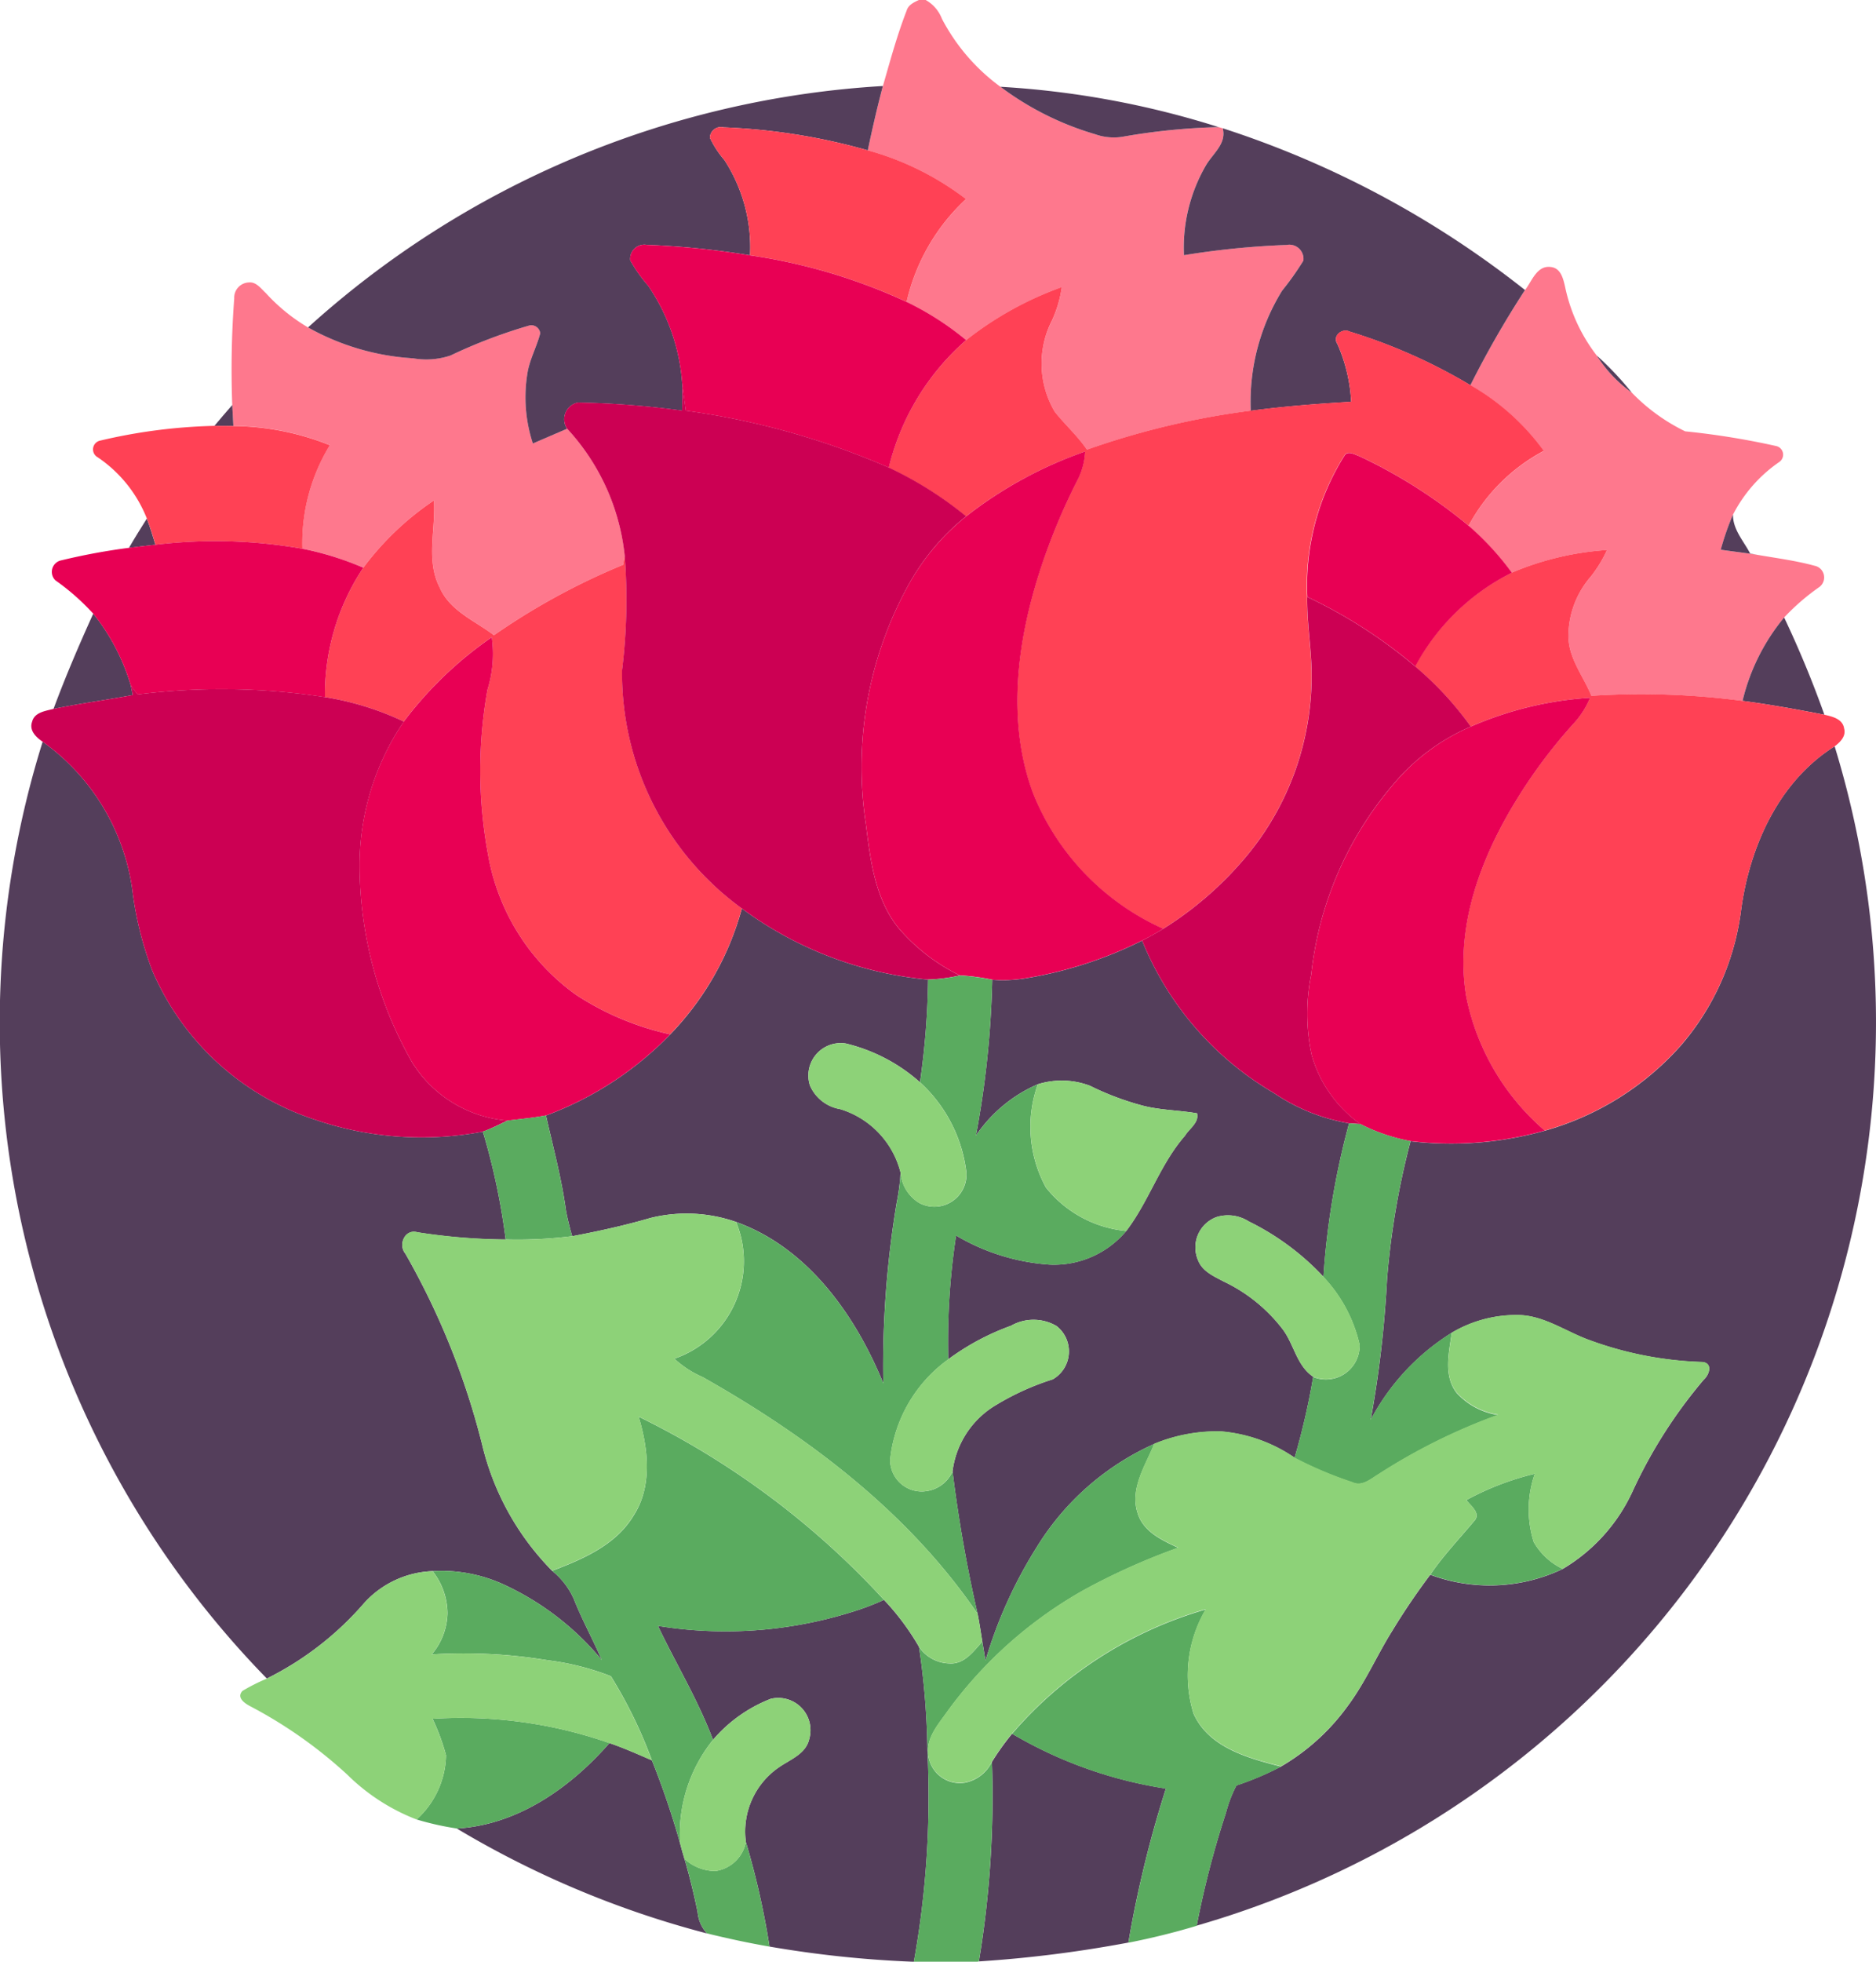
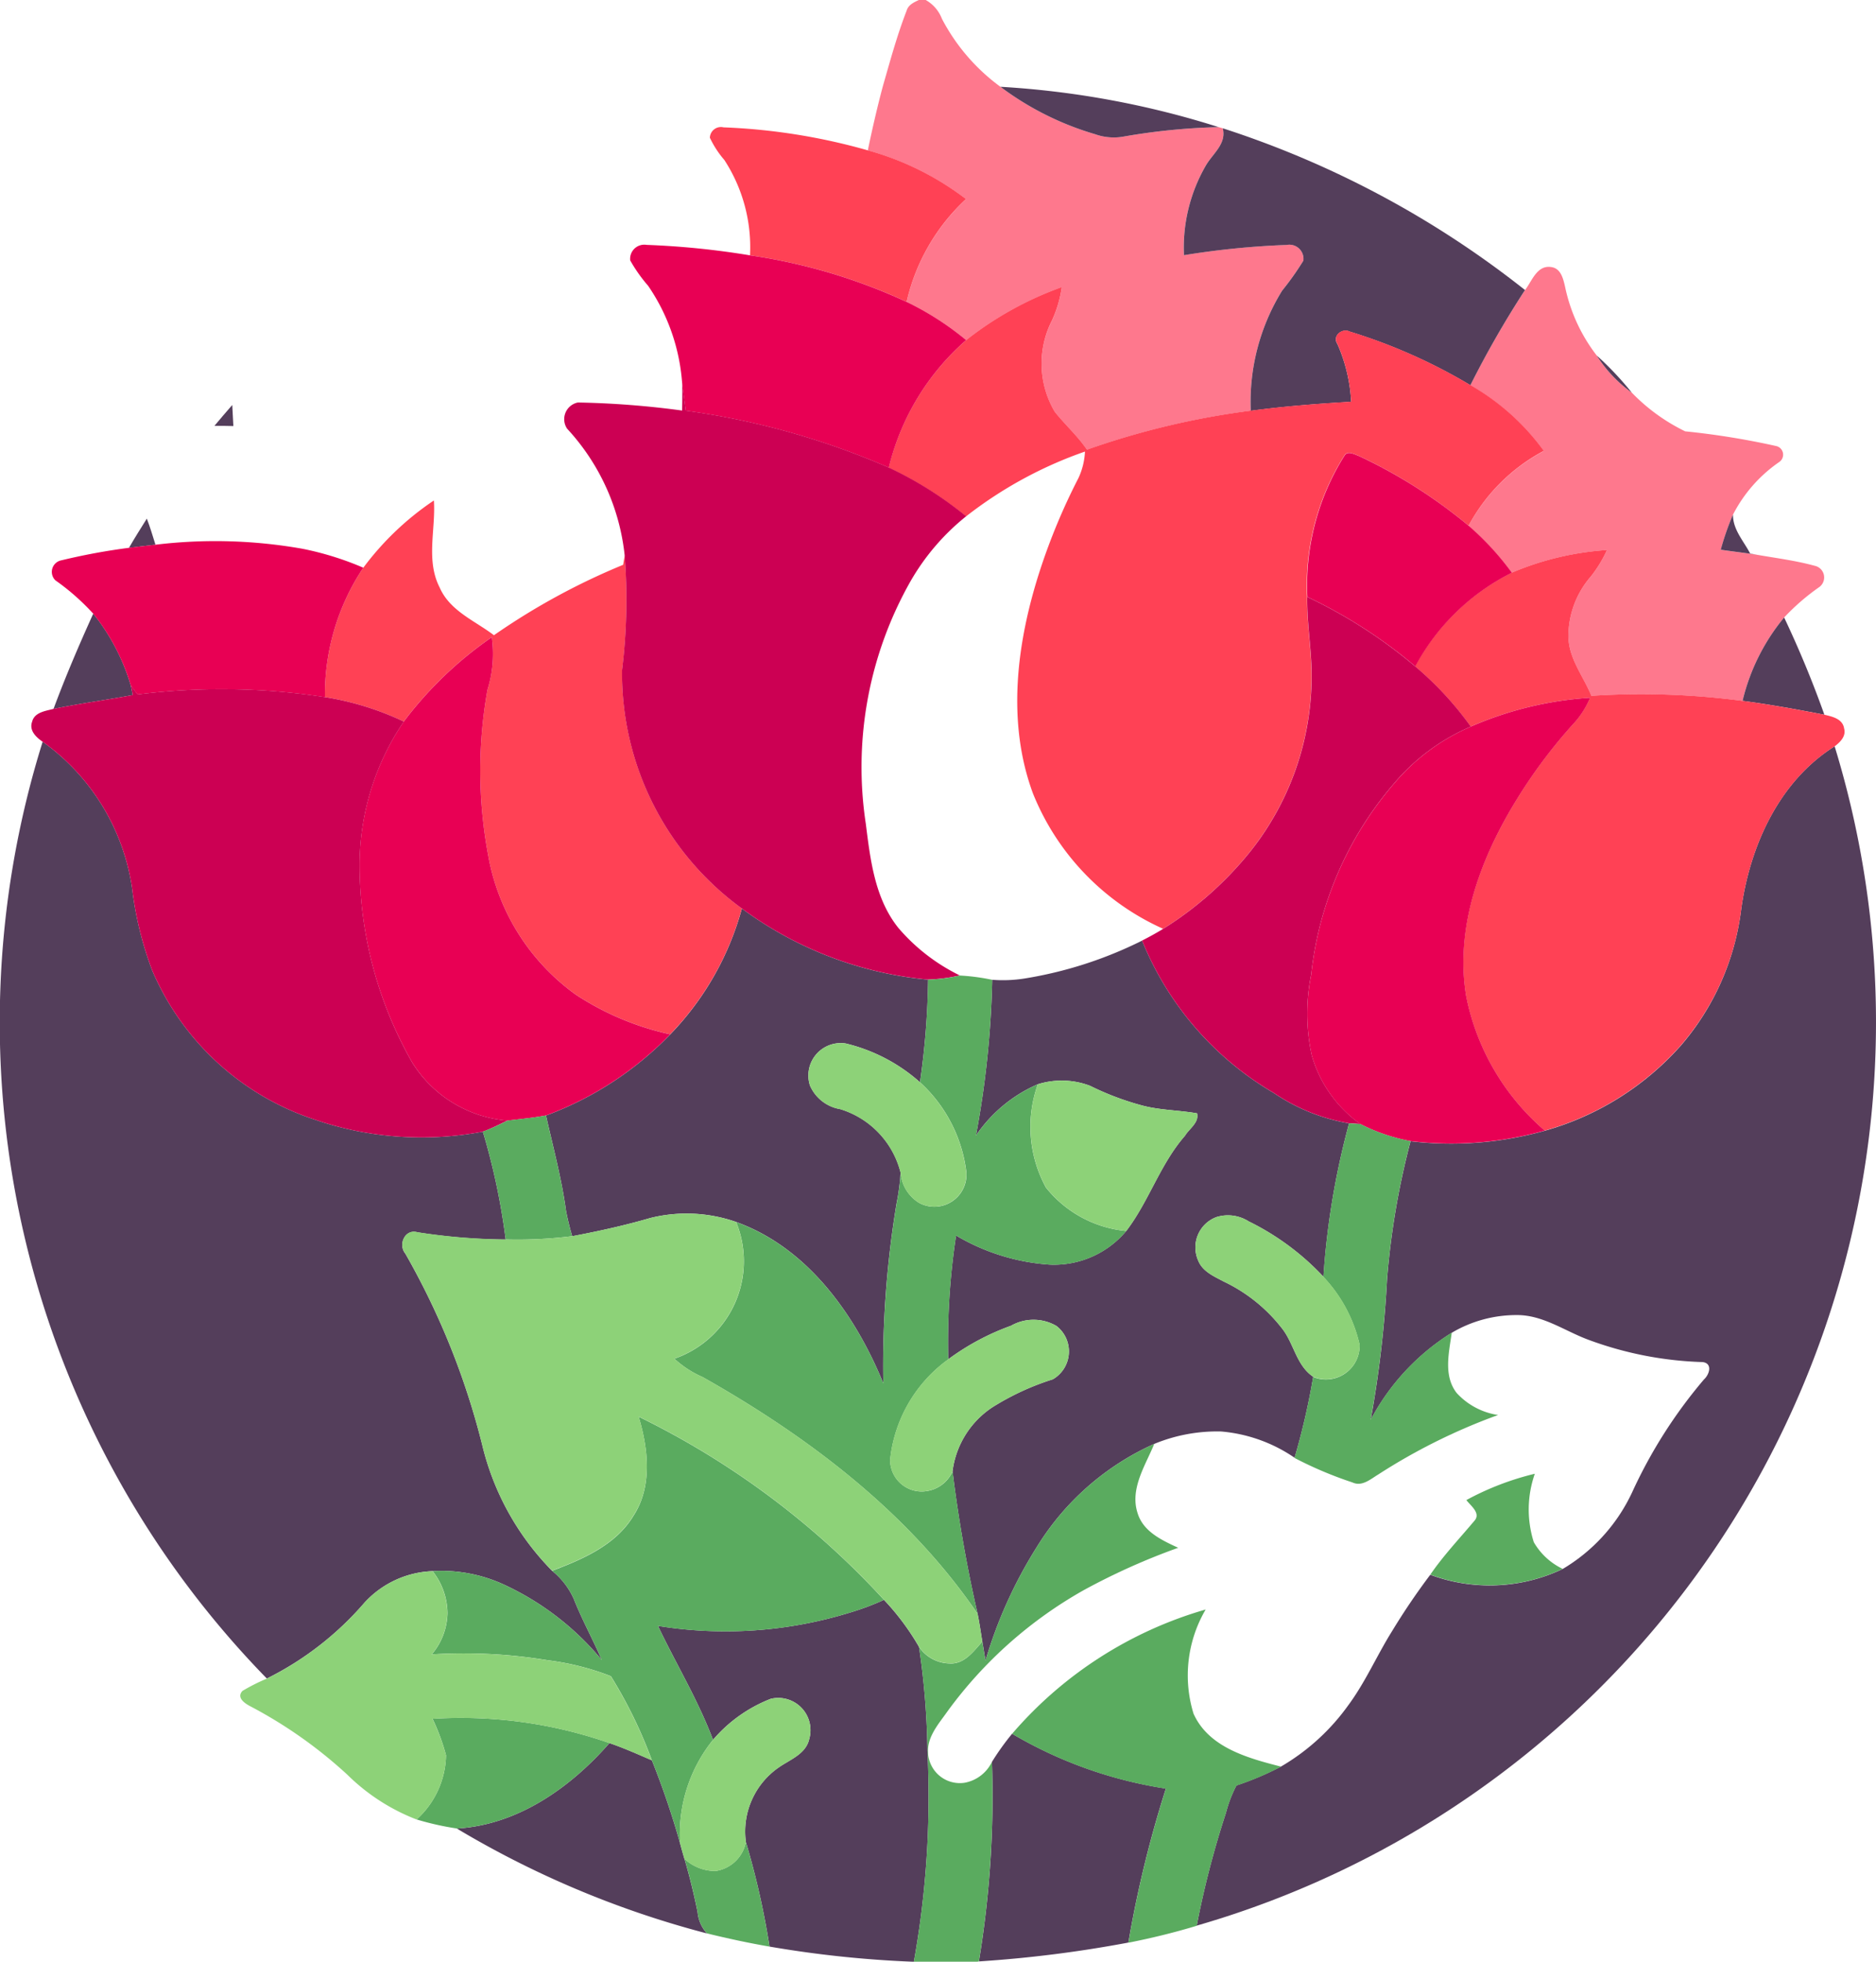
<svg xmlns="http://www.w3.org/2000/svg" width="95.691" height="100" viewBox="0 0 95.691 100">
  <g transform="translate(-11.024)">
    <g transform="translate(22.84)">
      <path d="M240.265,0h.348a1.858,1.858,0,0,1,.828.959,10.075,10.075,0,0,0,2.984,3.465,15.124,15.124,0,0,0,4.822,2.416,2.844,2.844,0,0,0,1.4.133,32.35,32.35,0,0,1,4.91-.492l.207.059c.2.781-.486,1.27-.846,1.867a8.356,8.356,0,0,0-1.133,4.6,42.194,42.194,0,0,1,5.246-.523.72.72,0,0,1,.846.8,14.544,14.544,0,0,1-1.084,1.529,10.791,10.791,0,0,0-1.6,6.127,40.665,40.665,0,0,0-8.355,1.988c-.477-.7-1.113-1.268-1.639-1.928a4.82,4.82,0,0,1-.145-4.658,6.1,6.1,0,0,0,.5-1.7,17.292,17.292,0,0,0-4.875,2.7,14.907,14.907,0,0,0-3.039-1.949,10.239,10.239,0,0,1,3.029-5.24,14.635,14.635,0,0,0-5.01-2.484c.23-1.1.48-2.193.77-3.279.373-1.291.723-2.592,1.211-3.844C239.724.248,240.01.119,240.265,0Z" transform="translate(-205.211)" fill="#fe788d" />
      <path d="M397.447,70.828c.35-.447.6-1.266,1.311-1.176.52.055.637.6.734,1.02a8.593,8.593,0,0,0,1.613,3.494,6.811,6.811,0,0,0,1.787,1.891,9.651,9.651,0,0,0,2.723,1.973,39.516,39.516,0,0,1,4.66.754.451.451,0,0,1,.139.809,7.306,7.306,0,0,0-2.359,2.682,13.814,13.814,0,0,0-.625,1.793c.619.088,1.238.164,1.857.256.977.17,1.965.295,2.924.557a.608.608,0,0,1,.25,1.084,11.374,11.374,0,0,0-1.8,1.557,10.468,10.468,0,0,0-2.121,4.252,39.446,39.446,0,0,0-7.711-.258c-.412-1.008-1.168-1.918-1.172-3.055a4.638,4.638,0,0,1,1.135-3.016,6.469,6.469,0,0,0,.832-1.361,14.955,14.955,0,0,0-4.859,1.156,14.264,14.264,0,0,0-2.2-2.393,9.3,9.3,0,0,1,3.836-3.812,11.906,11.906,0,0,0-3.746-3.354A49.953,49.953,0,0,1,397.447,70.828Z" transform="translate(-331.474 -56.042)" fill="#fe788d" />
-       <path d="M71.653,74.518a.775.775,0,0,1,.742-.811c.383-.039.621.316.871.543A9.232,9.232,0,0,0,75.417,76a12.478,12.478,0,0,0,5.361,1.572,3.879,3.879,0,0,0,1.91-.143,26.51,26.51,0,0,1,3.975-1.516.454.454,0,0,1,.6.387c-.17.654-.5,1.256-.633,1.922a7.552,7.552,0,0,0,.258,3.693c.58-.256,1.164-.5,1.746-.752a11.236,11.236,0,0,1,2.936,6.451c-.02.123-.061.367-.08.488A34.533,34.533,0,0,0,84.9,91.69c-.977-.742-2.248-1.24-2.77-2.436-.713-1.393-.189-2.957-.293-4.434a14.669,14.669,0,0,0-3.6,3.428,15.521,15.521,0,0,0-3.111-.967A9.532,9.532,0,0,1,76.528,82a13.525,13.525,0,0,0-4.92-.977c-.02-.359-.039-.717-.057-1.074A48.53,48.53,0,0,1,71.653,74.518Z" transform="translate(-71.521 -59.309)" fill="#fe788d" />
    </g>
    <g transform="translate(11.024 4.385)">
-       <path d="M91.47,34.757A47.868,47.868,0,0,1,120.792,22.45c-.289,1.086-.539,2.18-.77,3.279a31.222,31.222,0,0,0-7.361-1.172.562.562,0,0,0-.693.531,4.976,4.976,0,0,0,.738,1.133,8.154,8.154,0,0,1,1.309,4.859,41.881,41.881,0,0,0-5.27-.533.722.722,0,0,0-.838.793,7.878,7.878,0,0,0,.916,1.295,10.06,10.06,0,0,1,1.729,4.924c.014.479.008.959,0,1.438a45.328,45.328,0,0,0-5.316-.41.868.868,0,0,0-.551,1.334c-.582.25-1.166.5-1.746.752a7.552,7.552,0,0,1-.258-3.693c.133-.666.463-1.268.633-1.922a.454.454,0,0,0-.6-.387,26.51,26.51,0,0,0-3.975,1.516,3.879,3.879,0,0,1-1.91.143A12.478,12.478,0,0,1,91.47,34.757Z" transform="translate(-75.758 -22.45)" fill="#543e5b" />
      <path d="M272.3,22.65a45.474,45.474,0,0,1,11.133,2.057,32.35,32.35,0,0,0-4.91.492,2.844,2.844,0,0,1-1.4-.133A15.124,15.124,0,0,1,272.3,22.65Z" transform="translate(-221.27 -22.611)" fill="#543e5b" />
      <path d="M322.207,33.48a49.209,49.209,0,0,1,15.418,8.246,49.953,49.953,0,0,0-2.787,4.852,27.978,27.978,0,0,0-6.148-2.73c-.4-.2-.908.221-.633.633a8.338,8.338,0,0,1,.7,2.943c-1.711.1-3.422.232-5.121.459a10.791,10.791,0,0,1,1.6-6.127,14.544,14.544,0,0,0,1.084-1.529.72.72,0,0,0-.846-.8,42.193,42.193,0,0,0-5.246.523,8.356,8.356,0,0,1,1.133-4.6C321.721,34.75,322.407,34.261,322.207,33.48Z" transform="translate(-259.837 -31.326)" fill="#543e5b" />
      <path d="M428.03,92.79a16.2,16.2,0,0,1,1.787,1.891A6.811,6.811,0,0,1,428.03,92.79Z" transform="translate(-346.584 -79.052)" fill="#543e5b" />
      <path d="M67.02,106.764c.3-.357.6-.711.91-1.064.018.357.037.715.057,1.074C67.665,106.766,67.342,106.762,67.02,106.764Z" transform="translate(-56.083 -89.44)" fill="#543e5b" />
      <path d="M460.41,136.093a13.814,13.814,0,0,1,.625-1.793c-.012.76.543,1.346.875,1.984l.357.064C461.648,136.257,461.029,136.181,460.41,136.093Z" transform="translate(-372.639 -112.454)" fill="#543e5b" />
      <path d="M45.62,135.36c.17.436.3.883.441,1.33-.451.051-.9.1-1.352.16C45,136.346,45.31,135.852,45.62,135.36Z" transform="translate(-38.131 -113.307)" fill="#543e5b" />
      <path d="M27.043,160.16a10.712,10.712,0,0,1,1.912,3.652c.027.125.078.373.1.5-1.344.25-2.7.428-4.039.705C25.627,163.369,26.319,161.758,27.043,160.16Z" transform="translate(-22.286 -133.264)" fill="#543e5b" />
      <path d="M466.11,165.412a10.468,10.468,0,0,1,2.121-4.252,53.256,53.256,0,0,1,2.053,4.957C468.9,165.851,467.508,165.594,466.11,165.412Z" transform="translate(-377.226 -134.068)" fill="#543e5b" />
      <path d="M13.2,193.59a11.165,11.165,0,0,1,4.566,7.494,17.679,17.679,0,0,0,1.02,4.16,13.629,13.629,0,0,0,8.268,7.6,16.8,16.8,0,0,0,8.6.623,34.116,34.116,0,0,1,1.164,5.5,30.493,30.493,0,0,1-4.5-.369c-.637-.184-1,.623-.619,1.086a38.309,38.309,0,0,1,3.916,9.727,13.676,13.676,0,0,0,3.57,6.441,3.9,3.9,0,0,1,1.1,1.418c.42,1.068.98,2.074,1.434,3.129a14.215,14.215,0,0,0-4.99-3.842,7.618,7.618,0,0,0-3.639-.687,4.958,4.958,0,0,0-3.467,1.6,15.919,15.919,0,0,1-4.988,3.875A47.867,47.867,0,0,1,13.2,193.59Z" transform="translate(-11.024 -160.164)" fill="#543e5b" />
      <path d="M351.337,203.065c.451-3.213,1.93-6.5,4.762-8.275a47.93,47.93,0,0,1-32.539,60.117,46.783,46.783,0,0,1,1.492-5.754,6.458,6.458,0,0,1,.535-1.393,15.086,15.086,0,0,0,2.277-.965,11.085,11.085,0,0,0,3.422-3.115c.881-1.187,1.467-2.555,2.248-3.8a34.508,34.508,0,0,1,1.939-2.859,8.689,8.689,0,0,0,6.752-.293,8.932,8.932,0,0,0,3.561-3.945,24.8,24.8,0,0,1,3.645-5.715c.285-.258.455-.824-.066-.889a18.274,18.274,0,0,1-5.865-1.152c-1.193-.449-2.3-1.258-3.627-1.244a6.463,6.463,0,0,0-3.3.9,11.641,11.641,0,0,0-4.137,4.439,56.612,56.612,0,0,0,.832-7.143,40.011,40.011,0,0,1,1.2-7.057,17.621,17.621,0,0,0,6.85-.537,14.535,14.535,0,0,0,6.926-4.328A13.066,13.066,0,0,0,351.337,203.065Z" transform="translate(-262.518 -161.13)" fill="#543e5b" />
      <path d="M163.594,237.12a18.884,18.884,0,0,0,9.5,3.627,39.771,39.771,0,0,1-.414,5.23A8.787,8.787,0,0,0,168.893,244a1.651,1.651,0,0,0-1.824,2.146,2.046,2.046,0,0,0,1.541,1.2,4.542,4.542,0,0,1,3.08,3.23,10.89,10.89,0,0,1-.2,1.547,50.54,50.54,0,0,0-.682,9.2c-1.422-3.477-3.846-6.906-7.508-8.225a7.666,7.666,0,0,0-4.381-.2c-1.307.381-2.639.672-3.977.928a13.09,13.09,0,0,1-.318-1.3c-.223-1.641-.658-3.24-1.021-4.854a17,17,0,0,0,6.34-4.137A14.83,14.83,0,0,0,163.594,237.12Z" transform="translate(-125.753 -195.192)" fill="#543e5b" />
      <path d="M262.488,247.434a20.8,20.8,0,0,0,6.01-1.934,15.9,15.9,0,0,0,6.717,7.768,9.733,9.733,0,0,0,3.84,1.547,39.791,39.791,0,0,0-1.307,7.822,13.131,13.131,0,0,0-3.814-2.824,1.971,1.971,0,0,0-1.645-.219,1.648,1.648,0,0,0-.934,2.209c.221.566.813.814,1.313,1.08a8.229,8.229,0,0,1,3.01,2.443c.574.77.705,1.842,1.547,2.408a35.913,35.913,0,0,1-.949,4.129,7.787,7.787,0,0,0-3.752-1.34,8.4,8.4,0,0,0-3.406.633,13.531,13.531,0,0,0-6,5.271,23.072,23.072,0,0,0-2.607,5.77c-.059-.322-.109-.645-.164-.965-.078-.473-.145-.945-.24-1.412a71.35,71.35,0,0,1-1.279-7.268,4.6,4.6,0,0,1,2.049-3.273,13.27,13.27,0,0,1,3.064-1.414,1.641,1.641,0,0,0,.188-2.721,2.323,2.323,0,0,0-2.316-.012,12.507,12.507,0,0,0-3.205,1.713,35.926,35.926,0,0,1,.4-6.312,10.788,10.788,0,0,0,4.748,1.482,4.808,4.808,0,0,0,3.934-1.715c1.158-1.516,1.725-3.4,2.992-4.85.217-.363.732-.672.617-1.145-.951-.168-1.93-.156-2.865-.418a14.282,14.282,0,0,1-2.592-.986,4.075,4.075,0,0,0-2.666-.078,7.334,7.334,0,0,0-3.154,2.615,48.618,48.618,0,0,0,.83-7.941A7.049,7.049,0,0,0,262.488,247.434Z" transform="translate(-210.241 -201.936)" fill="#543e5b" />
      <path d="M192.635,418.212a13.287,13.287,0,0,0,1.744-.652,12.764,12.764,0,0,1,1.789,2.4,39.214,39.214,0,0,1,.43,5.3,47.4,47.4,0,0,1-.693,10.746h-.086a56.132,56.132,0,0,1-7.277-.77,40.733,40.733,0,0,0-1.205-5.328,3.967,3.967,0,0,1,1.668-3.8c.578-.408,1.391-.682,1.564-1.457a1.643,1.643,0,0,0-1.967-2.045,7.408,7.408,0,0,0-2.943,2.09c-.758-2.02-1.883-3.867-2.809-5.809A21.544,21.544,0,0,0,192.635,418.212Z" transform="translate(-149.29 -340.39)" fill="#543e5b" />
      <path d="M267.336,453.936a13.255,13.255,0,0,1,1.029-1.436,21.968,21.968,0,0,0,7.844,2.795,58.023,58.023,0,0,0-1.914,7.852,63.3,63.3,0,0,1-7.625.961A51.416,51.416,0,0,0,267.336,453.936Z" transform="translate(-216.739 -368.506)" fill="#543e5b" />
      <path d="M138.123,454.94c.736.252,1.449.57,2.164.879a41.32,41.32,0,0,1,1.439,4.23c.068.264.143.527.221.791.266.891.482,1.795.67,2.705a1.857,1.857,0,0,0,.482,1.1,48.846,48.846,0,0,1-12.76-5.348C133.449,459.11,136.129,457.217,138.123,454.94Z" transform="translate(-107.036 -370.469)" fill="#543e5b" />
    </g>
    <g transform="translate(15.767 6.484)">
      <path d="M196.414,33.738a.562.562,0,0,1,.693-.531,31.222,31.222,0,0,1,7.361,1.172,14.635,14.635,0,0,1,5.01,2.484,10.239,10.239,0,0,0-3.029,5.24,28.861,28.861,0,0,0-7.988-2.373,8.154,8.154,0,0,0-1.309-4.859A4.976,4.976,0,0,1,196.414,33.738Z" transform="translate(-164.947 -33.199)" fill="#ff4155" />
      <path d="M247.105,77.657a17.292,17.292,0,0,1,4.875-2.7,6.1,6.1,0,0,1-.5,1.7,4.82,4.82,0,0,0,.145,4.658c.525.66,1.162,1.227,1.639,1.928a40.665,40.665,0,0,1,8.355-1.988c1.7-.227,3.41-.355,5.121-.459a8.338,8.338,0,0,0-.7-2.943c-.275-.412.236-.836.633-.633a27.978,27.978,0,0,1,6.148,2.73,11.906,11.906,0,0,1,3.746,3.354,9.3,9.3,0,0,0-3.836,3.813,25.863,25.863,0,0,0-5.6-3.557c-.219-.08-.582-.293-.74-.014a12.4,12.4,0,0,0-1.9,7.2c-.018,1.516.287,3.018.217,4.535a14.354,14.354,0,0,1-3.15,8.486,17.8,17.8,0,0,1-4.408,3.9,12.79,12.79,0,0,1-6.637-6.893c-1.365-3.678-.824-7.752.361-11.4a31.659,31.659,0,0,1,1.959-4.689,3.589,3.589,0,0,0,.33-1.346,21.131,21.131,0,0,0-6.068,3.307,18.9,18.9,0,0,0-3.943-2.484A12.556,12.556,0,0,1,247.105,77.657Z" transform="translate(-202.564 -66.804)" fill="#ff4155" />
-       <path d="M35.648,111.906a27.978,27.978,0,0,1,5.854-.758c.322,0,.645,0,.967.01a13.525,13.525,0,0,1,4.92.977,9.532,9.532,0,0,0-1.4,5.277,25.476,25.476,0,0,0-7.49-.205c-.139-.447-.271-.895-.441-1.33a6.763,6.763,0,0,0-2.506-3.125A.458.458,0,0,1,35.648,111.906Z" transform="translate(-35.308 -95.923)" fill="#ff4155" />
      <path d="M97.847,134.048a14.669,14.669,0,0,1,3.6-3.428c.1,1.477-.42,3.041.293,4.434.521,1.2,1.793,1.693,2.77,2.436A34.533,34.533,0,0,1,111.1,133.9c.02-.121.061-.365.08-.488a29.3,29.3,0,0,1-.133,5.865,14.81,14.81,0,0,0,6.107,12.141,14.83,14.83,0,0,1-3.654,6.414,14.322,14.322,0,0,1-4.812-2.02,11.131,11.131,0,0,1-4.469-7.084,23.365,23.365,0,0,1-.041-8.459,6.1,6.1,0,0,0,.221-2.68,19.389,19.389,0,0,0-4.49,4.3,14.867,14.867,0,0,0-4.02-1.246A11.647,11.647,0,0,1,97.847,134.048Z" transform="translate(-84.058 -111.592)" fill="#ff4155" />
      <path d="M385.534,144.716a14.955,14.955,0,0,1,4.859-1.156,6.469,6.469,0,0,1-.832,1.361,4.638,4.638,0,0,0-1.135,3.016c0,1.137.76,2.047,1.172,3.055a39.446,39.446,0,0,1,7.711.258c1.4.182,2.787.439,4.174.705.4.094.934.209,1.006.7.113.395-.2.7-.482.912-2.832,1.779-4.311,5.063-4.762,8.275a13.066,13.066,0,0,1-3.1,6.984,14.535,14.535,0,0,1-6.926,4.328,12.148,12.148,0,0,1-4.01-6.844c-.6-3.557.762-7.1,2.609-10.086a26.261,26.261,0,0,1,2.951-3.908,4.492,4.492,0,0,0,.76-1.227,18.06,18.06,0,0,0-6.086,1.471,16.794,16.794,0,0,0-2.838-3.07A11.315,11.315,0,0,1,385.534,144.716Z" transform="translate(-313.168 -122.005)" fill="#ff4155" />
    </g>
    <g transform="translate(13.662 12.472)">
      <path d="M175.6,64.659a.722.722,0,0,1,.838-.793,41.881,41.881,0,0,1,5.27.533,28.861,28.861,0,0,1,7.988,2.373,14.907,14.907,0,0,1,3.039,1.949,12.556,12.556,0,0,0-3.945,6.5,39.215,39.215,0,0,0-10.355-2.9q-.1-.721-.189-1.441a10.06,10.06,0,0,0-1.729-4.924A7.878,7.878,0,0,1,175.6,64.659Z" transform="translate(-146.092 -63.855)" fill="#e80054" />
-       <path d="M241.473,121.147a21.131,21.131,0,0,1,6.068-3.307,3.589,3.589,0,0,1-.33,1.346,31.659,31.659,0,0,0-1.959,4.689c-1.186,3.65-1.727,7.725-.361,11.4a12.79,12.79,0,0,0,6.637,6.893c-.352.219-.713.418-1.08.6a20.8,20.8,0,0,1-6.01,1.934,7.049,7.049,0,0,1-1.635.064,10.757,10.757,0,0,0-1.652-.219,9.749,9.749,0,0,1-3.123-2.408c-1.211-1.5-1.439-3.475-1.672-5.318a19.207,19.207,0,0,1,2.279-12.367A11.706,11.706,0,0,1,241.473,121.147Z" transform="translate(-194.829 -107.296)" fill="#e80054" />
      <path d="M354.293,118.375c.158-.279.521-.066.74.014a25.863,25.863,0,0,1,5.6,3.557,14.264,14.264,0,0,1,2.2,2.393,11.315,11.315,0,0,0-4.924,4.773,25.261,25.261,0,0,0-5.506-3.541A12.4,12.4,0,0,1,354.293,118.375Z" transform="translate(-288.355 -107.614)" fill="#e80054" />
      <path d="M29.824,141.431a25.476,25.476,0,0,1,7.49.205,15.521,15.521,0,0,1,3.111.967,11.647,11.647,0,0,0-1.957,6.6,34.5,34.5,0,0,0-9.557-.137c-.121-.154-.236-.309-.35-.467a10.712,10.712,0,0,0-1.912-3.652,11.735,11.735,0,0,0-1.93-1.7.6.6,0,0,1,.307-1.021,32.109,32.109,0,0,1,3.445-.637C28.922,141.532,29.373,141.482,29.824,141.431Z" transform="translate(-24.531 -126.135)" fill="#e80054" />
      <path d="M107.165,170.619a19.389,19.389,0,0,1,4.49-4.3,6.1,6.1,0,0,1-.221,2.68,23.365,23.365,0,0,0,.041,8.459,11.131,11.131,0,0,0,4.469,7.084,14.322,14.322,0,0,0,4.813,2.02,17,17,0,0,1-6.34,4.137c-.646.121-1.3.182-1.955.262a6.323,6.323,0,0,1-4.859-2.951,20.356,20.356,0,0,1-2.693-10.041A13.019,13.019,0,0,1,107.165,170.619Z" transform="translate(-89.208 -146.307)" fill="#e80054" />
      <path d="M360.73,183.581a18.06,18.06,0,0,1,6.086-1.471,4.492,4.492,0,0,1-.76,1.227,26.261,26.261,0,0,0-2.951,3.908c-1.848,2.982-3.205,6.529-2.609,10.086a12.148,12.148,0,0,0,4.01,6.844,17.621,17.621,0,0,1-6.85.537,9.491,9.491,0,0,1-2.555-.867,6.457,6.457,0,0,1-2.486-3.514,9.98,9.98,0,0,1-.027-4.1,17.831,17.831,0,0,1,4.168-9.678A10.58,10.58,0,0,1,360.73,183.581Z" transform="translate(-288.346 -159.013)" fill="#e80054" />
    </g>
    <g transform="translate(12.627 19.494)">
      <path d="M164.483,99.81q.094.721.189,1.441a39.215,39.215,0,0,1,10.355,2.9,18.9,18.9,0,0,1,3.943,2.484,11.706,11.706,0,0,0-2.838,3.313,19.207,19.207,0,0,0-2.279,12.367c.232,1.844.461,3.82,1.672,5.318a9.749,9.749,0,0,0,3.123,2.408,8.613,8.613,0,0,1-1.623.211,18.884,18.884,0,0,1-9.5-3.627,14.81,14.81,0,0,1-6.107-12.141,29.3,29.3,0,0,0,.133-5.865,11.236,11.236,0,0,0-2.936-6.451.868.868,0,0,1,.551-1.334,45.328,45.328,0,0,1,5.316.41C164.491,100.769,164.5,100.289,164.483,99.81Z" transform="translate(-131.292 -99.81)" fill="#cc0053" />
      <path d="M317.722,155.79a25.261,25.261,0,0,1,5.506,3.541,16.794,16.794,0,0,1,2.838,3.07,10.58,10.58,0,0,0-3.975,2.969,17.831,17.831,0,0,0-4.168,9.678,9.98,9.98,0,0,0,.027,4.1,6.457,6.457,0,0,0,2.486,3.514l-.58-.039a9.733,9.733,0,0,1-3.84-1.547,15.9,15.9,0,0,1-6.717-7.768c.367-.186.729-.385,1.08-.6a17.8,17.8,0,0,0,4.408-3.9,14.354,14.354,0,0,0,3.15-8.486C318.009,158.808,317.7,157.306,317.722,155.79Z" transform="translate(-252.646 -144.856)" fill="#cc0053" />
      <path d="M24.3,178.86c.113.158.229.313.35.467a34.5,34.5,0,0,1,9.557.137,14.867,14.867,0,0,1,4.02,1.246,13.019,13.019,0,0,0-2.256,7.35A20.356,20.356,0,0,0,38.66,198.1a6.323,6.323,0,0,0,4.859,2.951c-.418.193-.826.408-1.262.564a16.8,16.8,0,0,1-8.6-.623,13.629,13.629,0,0,1-8.268-7.6,17.679,17.679,0,0,1-1.02-4.16,11.165,11.165,0,0,0-4.566-7.494c-.332-.225-.7-.574-.537-1.018.121-.488.684-.549,1.092-.656,1.338-.277,2.7-.455,4.039-.705C24.375,179.233,24.324,178.985,24.3,178.86Z" transform="translate(-19.231 -163.421)" fill="#cc0053" />
    </g>
    <g transform="translate(32.275 49.729)">
      <path d="M200.063,254.821a8.613,8.613,0,0,0,1.623-.211,10.757,10.757,0,0,1,1.652.219,48.618,48.618,0,0,1-.83,7.941,7.334,7.334,0,0,1,3.154-2.615,6.443,6.443,0,0,0,.416,5.264,5.956,5.956,0,0,0,4.1,2.213,4.808,4.808,0,0,1-3.934,1.715,10.788,10.788,0,0,1-4.748-1.482,35.926,35.926,0,0,0-.4,6.313,7.235,7.235,0,0,0-2.967,5.123,1.61,1.61,0,0,0,1.867,1.59,1.713,1.713,0,0,0,1.32-1.006,71.35,71.35,0,0,0,1.279,7.268c-3.525-5.172-8.633-9.027-14.031-12.074a5.12,5.12,0,0,1-1.439-.936,5.254,5.254,0,0,0,3.15-6.965c3.662,1.318,6.086,4.748,7.508,8.225a50.539,50.539,0,0,1,.682-9.2,10.891,10.891,0,0,0,.2-1.547,1.973,1.973,0,0,0,.955,1.549,1.637,1.637,0,0,0,2.4-1.557,7.4,7.4,0,0,0-2.365-4.594A39.771,39.771,0,0,0,200.063,254.821Z" transform="translate(-173.977 -254.61)" fill="#5aab5f" />
      <path d="M138.392,291.4c.652-.08,1.309-.141,1.955-.262.363,1.613.8,3.213,1.021,4.854a13.09,13.09,0,0,0,.318,1.3,22.372,22.372,0,0,1-3.393.166,34.116,34.116,0,0,0-1.164-5.5C137.566,291.81,137.974,291.6,138.392,291.4Z" transform="translate(-133.751 -284.005)" fill="#5aab5f" />
      <path d="M351.9,293.19l.58.039a9.491,9.491,0,0,0,2.555.867,40.011,40.011,0,0,0-1.2,7.057A56.612,56.612,0,0,1,353,308.3a11.641,11.641,0,0,1,4.137-4.439c-.139,1.014-.437,2.191.252,3.076a3.58,3.58,0,0,0,2.111,1.121,30.232,30.232,0,0,0-6.119,3.037c-.393.236-.824.629-1.311.4a19.794,19.794,0,0,1-2.953-1.248,35.913,35.913,0,0,0,.949-4.129,1.719,1.719,0,0,0,2.371-1.635,7.393,7.393,0,0,0-1.848-3.463A39.791,39.791,0,0,1,351.9,293.19Z" transform="translate(-304.337 -285.655)" fill="#5aab5f" />
      <path d="M134.341,369.75a41.948,41.948,0,0,1,12.514,9.338,13.287,13.287,0,0,1-1.744.652,21.544,21.544,0,0,1-9.785.678c.926,1.941,2.051,3.789,2.809,5.809a7.649,7.649,0,0,0-1.678,5.271,41.32,41.32,0,0,0-1.439-4.23,23.487,23.487,0,0,0-2.092-4.289,13.41,13.41,0,0,0-3.215-.811,26.343,26.343,0,0,0-5.92-.3,3.338,3.338,0,0,0,.8-2.1,3.5,3.5,0,0,0-.758-2.143,7.618,7.618,0,0,1,3.639.688,14.215,14.215,0,0,1,4.99,3.842c-.453-1.055-1.014-2.061-1.434-3.129a3.9,3.9,0,0,0-1.1-1.418c1.568-.59,3.264-1.318,4.158-2.818C135.056,373.293,134.831,371.375,134.341,369.75Z" transform="translate(-123.017 -347.262)" fill="#5aab5f" />
      <path d="M255.952,382.131a13.531,13.531,0,0,1,6-5.271c-.455,1.107-1.256,2.293-.848,3.533.289.945,1.244,1.379,2.068,1.762a33.761,33.761,0,0,0-4.814,2.158,21.881,21.881,0,0,0-6.93,6.148c-.461.662-1.105,1.35-1.008,2.223a1.623,1.623,0,0,0,1.859,1.449,1.93,1.93,0,0,0,1.393-1.064,51.416,51.416,0,0,1-.666,10.172l-.086.014h-3.23a47.4,47.4,0,0,0,.693-10.746,39.214,39.214,0,0,0-.43-5.3,1.923,1.923,0,0,0,1.547.842c.76.057,1.232-.613,1.68-1.111.055.32.105.643.164.965A23.072,23.072,0,0,1,255.952,382.131Z" transform="translate(-224.327 -352.983)" fill="#5aab5f" />
      <path d="M386.4,386a14.334,14.334,0,0,1,3.492-1.342,5.506,5.506,0,0,0-.053,3.486,3.379,3.379,0,0,0,1.475,1.363,8.689,8.689,0,0,1-6.752.293c.67-.975,1.482-1.832,2.24-2.734C387.164,386.676,386.622,386.293,386.4,386Z" transform="translate(-332.855 -359.26)" fill="#5aab5f" />
      <path d="M275.35,426.4a20.5,20.5,0,0,1,9.873-6.336,6.638,6.638,0,0,0-.619,5.311c.777,1.732,2.787,2.27,4.467,2.7a15.086,15.086,0,0,1-2.277.965,6.458,6.458,0,0,0-.535,1.393,46.783,46.783,0,0,0-1.492,5.754c-1.146.346-2.312.631-3.486.863a58.023,58.023,0,0,1,1.914-7.852A21.968,21.968,0,0,1,275.35,426.4Z" transform="translate(-244.975 -387.746)" fill="#5aab5f" />
      <path d="M120.643,448.428a23.031,23.031,0,0,1,9.023,1.238c-1.994,2.277-4.674,4.17-7.783,4.355a14.711,14.711,0,0,1-2.053-.461,4.53,4.53,0,0,0,1.5-3.271A10.768,10.768,0,0,0,120.643,448.428Z" transform="translate(-119.83 -410.539)" fill="#5aab5f" />
      <path d="M191.368,482.253a1.854,1.854,0,0,0,1.537-1.473,40.733,40.733,0,0,1,1.205,5.328c-1.07-.184-2.133-.414-3.187-.672a1.857,1.857,0,0,1-.482-1.1c-.187-.91-.4-1.814-.67-2.705A2.307,2.307,0,0,0,191.368,482.253Z" transform="translate(-176.11 -436.606)" fill="#5aab5f" />
    </g>
    <g transform="translate(23.277 53.163)">
      <path d="M222.155,274.373a1.651,1.651,0,0,1,1.824-2.147,8.787,8.787,0,0,1,3.783,1.975,7.4,7.4,0,0,1,2.365,4.594,1.637,1.637,0,0,1-2.4,1.557,1.973,1.973,0,0,1-.955-1.549,4.542,4.542,0,0,0-3.08-3.23A2.046,2.046,0,0,1,222.155,274.373Z" transform="translate(-193.092 -272.194)" fill="#8dd278" />
      <path d="M280.581,282.237a4.075,4.075,0,0,1,2.666.078,14.282,14.282,0,0,0,2.592.986c.936.262,1.914.25,2.865.418.115.473-.4.781-.617,1.145-1.268,1.447-1.834,3.334-2.992,4.85A5.955,5.955,0,0,1,281,287.5,6.443,6.443,0,0,1,280.581,282.237Z" transform="translate(-239.897 -280.127)" fill="#8dd278" />
      <path d="M128.728,316.954a7.666,7.666,0,0,1,4.381.2,5.254,5.254,0,0,1-3.15,6.965,5.12,5.12,0,0,0,1.439.936c5.4,3.047,10.506,6.9,14.031,12.074.1.467.162.939.24,1.412-.447.5-.92,1.168-1.68,1.111a1.923,1.923,0,0,1-1.547-.842,12.764,12.764,0,0,0-1.789-2.4,41.948,41.948,0,0,0-12.514-9.338c.49,1.625.715,3.543-.258,5.037-.895,1.5-2.59,2.229-4.158,2.818a13.676,13.676,0,0,1-3.57-6.441,38.309,38.309,0,0,0-3.916-9.727c-.377-.463-.018-1.27.619-1.086a30.493,30.493,0,0,0,4.5.369,22.372,22.372,0,0,0,3.393-.166C126.089,317.626,127.421,317.335,128.728,316.954Z" transform="translate(-107.817 -308.024)" fill="#8dd278" />
      <path d="M324.259,317.226a1.971,1.971,0,0,1,1.645.219,13.131,13.131,0,0,1,3.814,2.824,7.393,7.393,0,0,1,1.848,3.463,1.719,1.719,0,0,1-2.371,1.635c-.842-.566-.973-1.639-1.547-2.408a8.229,8.229,0,0,0-3.01-2.443c-.5-.266-1.092-.514-1.312-1.08A1.648,1.648,0,0,1,324.259,317.226Z" transform="translate(-274.464 -308.346)" fill="#8dd278" />
-       <path d="M280.1,344.079a6.463,6.463,0,0,1,3.3-.9c1.324-.014,2.434.795,3.627,1.244a18.274,18.274,0,0,0,5.865,1.152c.521.064.352.631.066.889a24.8,24.8,0,0,0-3.645,5.715,8.932,8.932,0,0,1-3.561,3.945,3.379,3.379,0,0,1-1.475-1.363,5.506,5.506,0,0,1,.053-3.486,14.334,14.334,0,0,0-3.492,1.342c.225.291.766.674.4,1.066-.758.9-1.57,1.76-2.24,2.734a34.508,34.508,0,0,0-1.939,2.859c-.781,1.25-1.367,2.617-2.248,3.8a11.085,11.085,0,0,1-3.422,3.115c-1.68-.428-3.689-.965-4.467-2.7a6.638,6.638,0,0,1,.619-5.311,20.5,20.5,0,0,0-9.873,6.336,13.255,13.255,0,0,0-1.029,1.436,1.93,1.93,0,0,1-1.393,1.064,1.623,1.623,0,0,1-1.859-1.449c-.1-.873.547-1.561,1.008-2.223a21.881,21.881,0,0,1,6.93-6.148,33.761,33.761,0,0,1,4.814-2.158c-.824-.383-1.779-.816-2.068-1.762-.408-1.24.393-2.426.848-3.533a8.4,8.4,0,0,1,3.406-.633,7.787,7.787,0,0,1,3.752,1.34,19.794,19.794,0,0,0,2.953,1.248c.486.232.918-.16,1.311-.4a30.232,30.232,0,0,1,6.119-3.037,3.58,3.58,0,0,1-2.111-1.121C279.661,346.27,279.959,345.092,280.1,344.079Z" transform="translate(-218.297 -329.312)" fill="#8dd278" />
      <path d="M249.625,344.741a2.323,2.323,0,0,1,2.316.012,1.641,1.641,0,0,1-.187,2.721,13.27,13.27,0,0,0-3.064,1.414,4.6,4.6,0,0,0-2.049,3.273,1.713,1.713,0,0,1-1.32,1.006,1.61,1.61,0,0,1-1.867-1.59,7.235,7.235,0,0,1,2.967-5.123A12.507,12.507,0,0,1,249.625,344.741Z" transform="translate(-210.308 -330.322)" fill="#8dd278" />
      <path d="M80.1,411.664a4.958,4.958,0,0,1,3.467-1.6,3.5,3.5,0,0,1,.758,2.143,3.338,3.338,0,0,1-.8,2.1,26.343,26.343,0,0,1,5.92.3,13.41,13.41,0,0,1,3.215.811,23.487,23.487,0,0,1,2.092,4.289c-.715-.309-1.428-.627-2.164-.879a23.031,23.031,0,0,0-9.023-1.238,10.768,10.768,0,0,1,.691,1.861,4.53,4.53,0,0,1-1.5,3.271,10.289,10.289,0,0,1-3.531-2.281,23.253,23.253,0,0,0-4.9-3.463c-.287-.145-.789-.447-.453-.811a9.655,9.655,0,0,1,1.246-.627A15.919,15.919,0,0,0,80.1,411.664Z" transform="translate(-73.758 -383.133)" fill="#8dd278" />
      <path d="M193.221,443.152a1.643,1.643,0,0,1,1.967,2.045c-.174.775-.986,1.049-1.564,1.457a3.967,3.967,0,0,0-1.668,3.8,1.854,1.854,0,0,1-1.537,1.473,2.307,2.307,0,0,1-1.6-.619c-.078-.264-.152-.527-.221-.791a7.649,7.649,0,0,1,1.678-5.271A7.408,7.408,0,0,1,193.221,443.152Z" transform="translate(-166.162 -409.712)" fill="#8dd278" />
    </g>
  </g>
</svg>